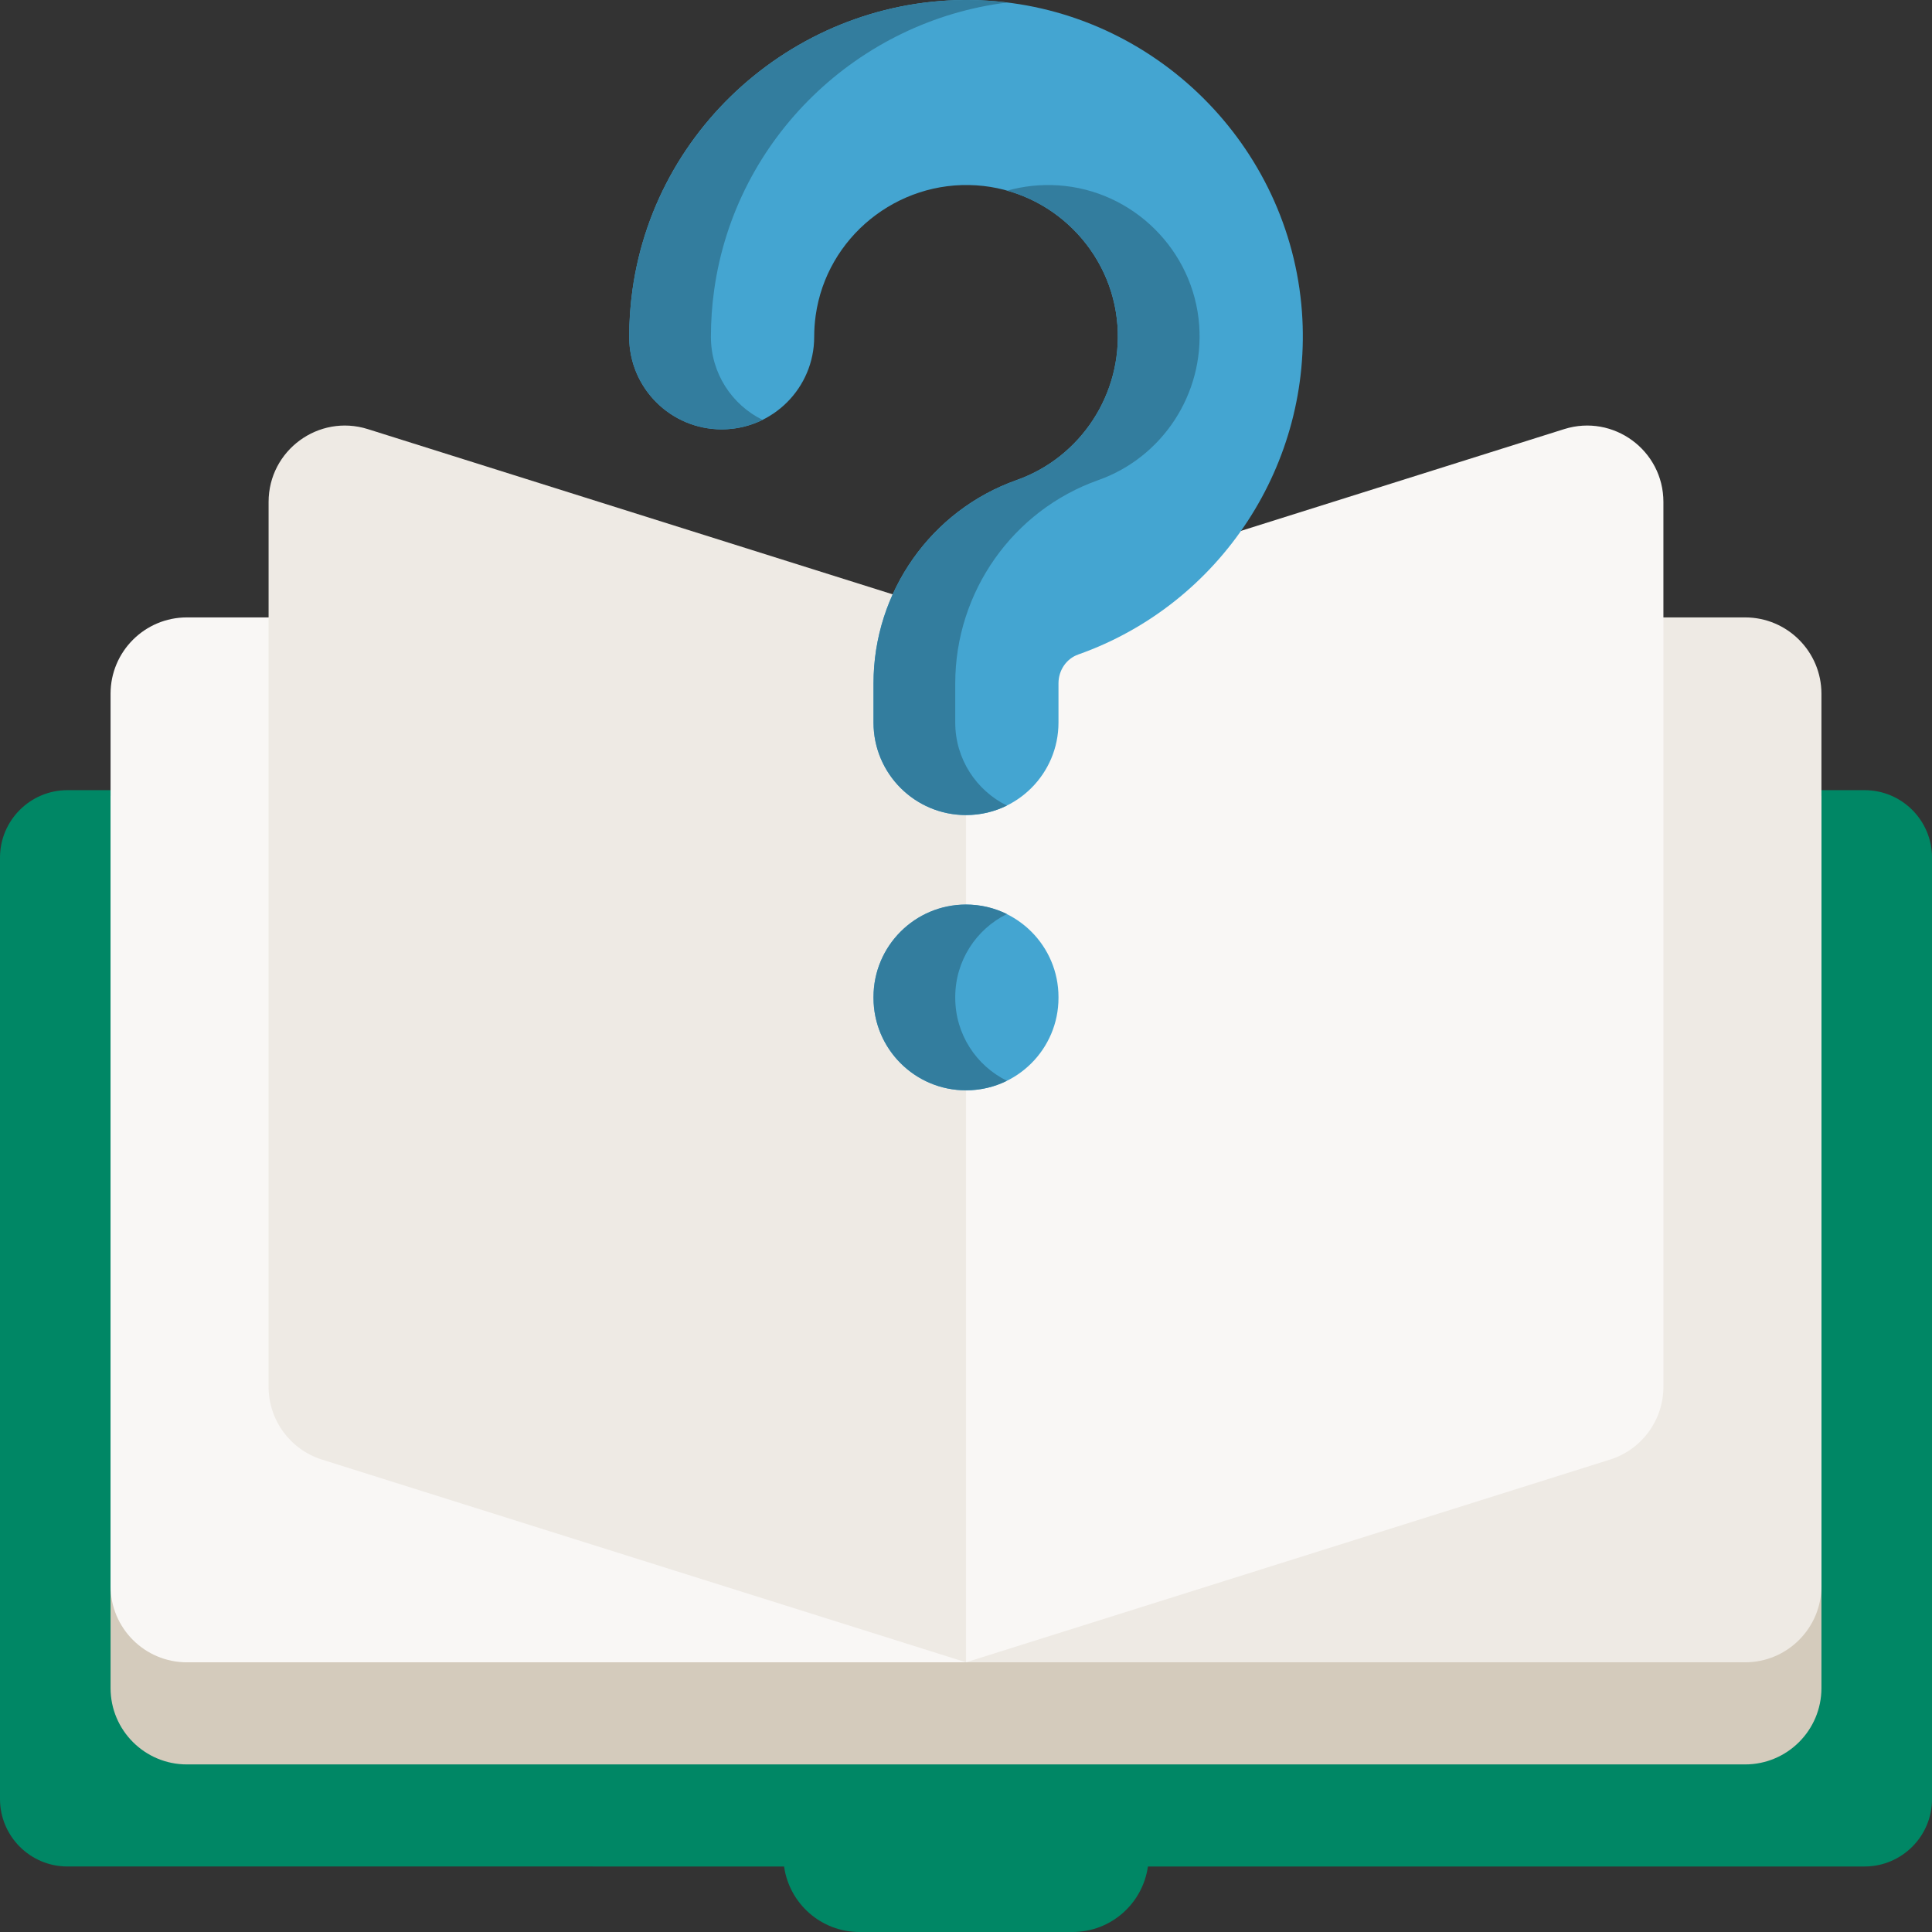
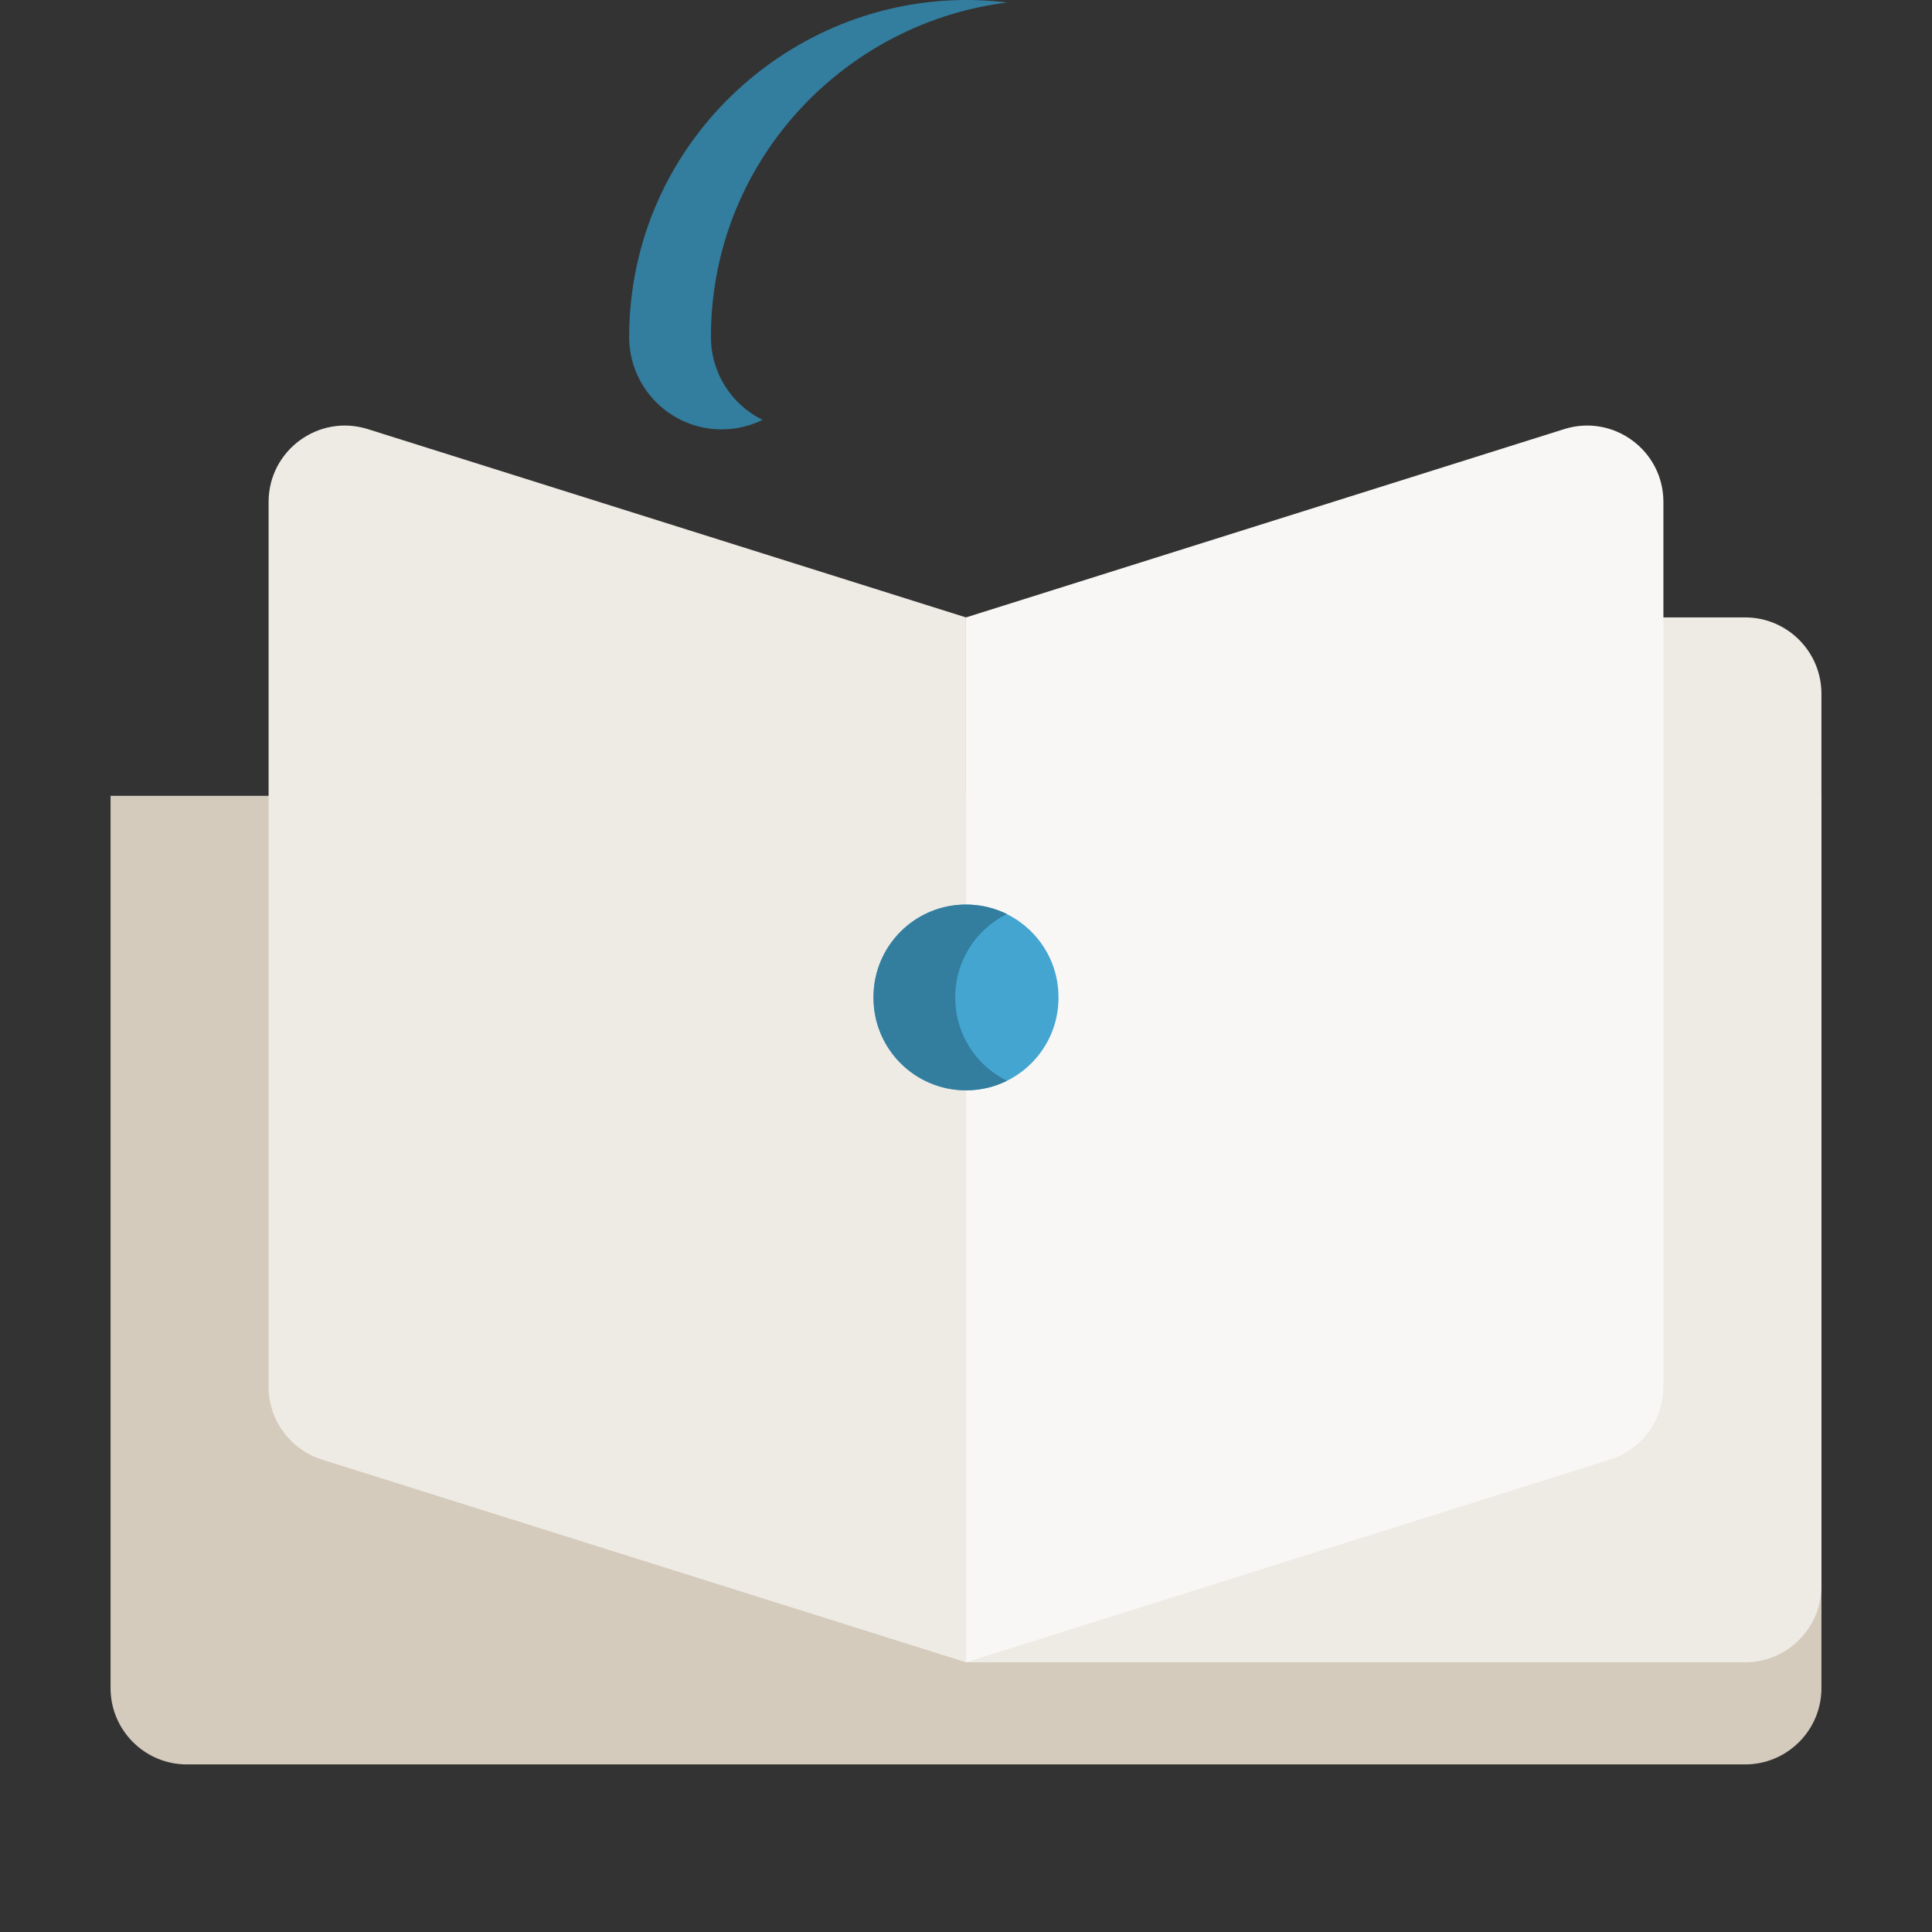
<svg xmlns="http://www.w3.org/2000/svg" id="Layer_1" viewBox="0 0 512 512">
  <rect x="0" y="0" width="512" height="512" fill="#333333" stroke="none" />
  <defs>
    <style>.cls-1{fill:#f9f7f5;}.cls-2{fill:#008765;}.cls-3{fill:#eeeae4;}.cls-4{fill:#d4cbbc;}.cls-5{fill:#337d9e;}.cls-6{fill:#44a5d1;}</style>
  </defs>
-   <path class="cls-2" d="M494.12,209.4H17.89C8.01,209.4,0,217.41,0,227.29v249.46c0,9.88,8.01,17.89,17.89,17.89H207.79c1.38,9.81,9.79,17.36,19.98,17.36h56.46c10.19,0,18.6-7.55,19.98-17.36h189.91c9.88,0,17.89-8.01,17.89-17.89V227.29c0-9.88-8.01-17.89-17.89-17.89Z" />
  <g>
    <path class="cls-4" d="M29.3,210.9v236.46c0,11.17,9.06,20.23,20.23,20.23H462.47c11.17,0,20.23-9.06,20.23-20.23V210.9" />
-     <path class="cls-1" d="M256,440.53H49.53c-11.17,0-20.23-9.06-20.23-20.23V183.85c0-11.17,9.06-20.23,20.23-20.23h206.47V440.53Z" />
    <path class="cls-3" d="M256,440.53h206.47c11.17,0,20.23-9.06,20.23-20.23V183.85c0-11.17-9.06-20.23-20.23-20.23h-206.47V440.53Z" />
    <g>
      <path class="cls-3" d="M256,440.53l-170.66-53.72c-8.43-2.65-14.16-10.46-14.16-19.3V133.02c0-13.67,13.27-23.4,26.3-19.3l158.51,49.9V440.53Z" />
      <path class="cls-1" d="M256,440.53l170.66-53.72c8.43-2.65,14.16-10.46,14.16-19.3V133.02c0-13.67-13.27-23.4-26.3-19.3l-158.51,49.9V440.53Z" />
    </g>
  </g>
  <g>
-     <path class="cls-6" d="M256,216c-13.54,0-24.51-10.98-24.51-24.51v-10.4c0-24.2,15.24-45.84,37.92-53.86,17.06-6.03,28.05-22.9,26.73-41.02-1.45-19.84-17.51-35.79-37.37-37.09-21.01-1.39-39.72,13.78-42.61,34.51-.26,1.85-.39,3.75-.39,5.64,0,13.54-10.98,24.51-24.51,24.51s-24.51-10.98-24.51-24.51c0-4.15,.29-8.33,.86-12.42C174.01,30.82,215.47-2.86,261.96,.19c44.14,2.89,79.85,38.34,83.07,82.45,2.92,40.09-21.46,77.44-59.29,90.81-3.13,1.11-5.23,4.17-5.23,7.64v10.4c0,13.54-10.98,24.51-24.51,24.51h0Z" />
    <path class="cls-6" d="M256,288.95c-13.54,0-24.51-10.98-24.51-24.51v-.2c0-13.54,10.98-24.51,24.51-24.51s24.51,10.98,24.51,24.51v.2c0,13.54-10.98,24.51-24.51,24.51Z" />
  </g>
  <g>
    <g>
      <path class="cls-5" d="M189.26,76.86c-.58,4.09-.86,8.27-.86,12.42,0,9.65,5.57,18,13.68,21.99-3.27,1.62-6.94,2.52-10.84,2.52-13.53,0-24.51-10.97-24.51-24.51,0-4.15,.29-8.33,.87-12.42C174.02,30.82,215.48-2.86,261.97,.19c1.67,.11,3.32,.27,4.96,.48-39.37,4.85-72.02,35.75-77.67,76.19h0Z" />
-       <path class="cls-5" d="M291.07,127.23c-22.68,8.02-37.92,29.67-37.92,53.86v10.4c0,9.65,5.58,18,13.69,21.99-3.27,1.62-6.94,2.52-10.84,2.52-13.54,0-24.51-10.97-24.51-24.51v-10.4c0-24.2,15.23-45.84,37.92-53.86,17.06-6.04,28.04-22.9,26.72-41.02-1.24-17.04-13.26-31.21-29.22-35.68,4.3-1.21,8.85-1.71,13.52-1.41,19.86,1.3,35.93,17.24,37.37,37.09,1.32,18.12-9.67,34.98-26.73,41.02h0Z" />
    </g>
    <path class="cls-5" d="M266.84,286.42c-3.27,1.62-6.94,2.52-10.84,2.52-13.54,0-24.51-10.97-24.51-24.51v-.21c0-13.53,10.97-24.51,24.51-24.51,3.89,0,7.57,.91,10.84,2.52-8.11,4-13.69,12.36-13.69,21.99v.21c0,9.65,5.58,18,13.69,21.99Z" />
  </g>
</svg>